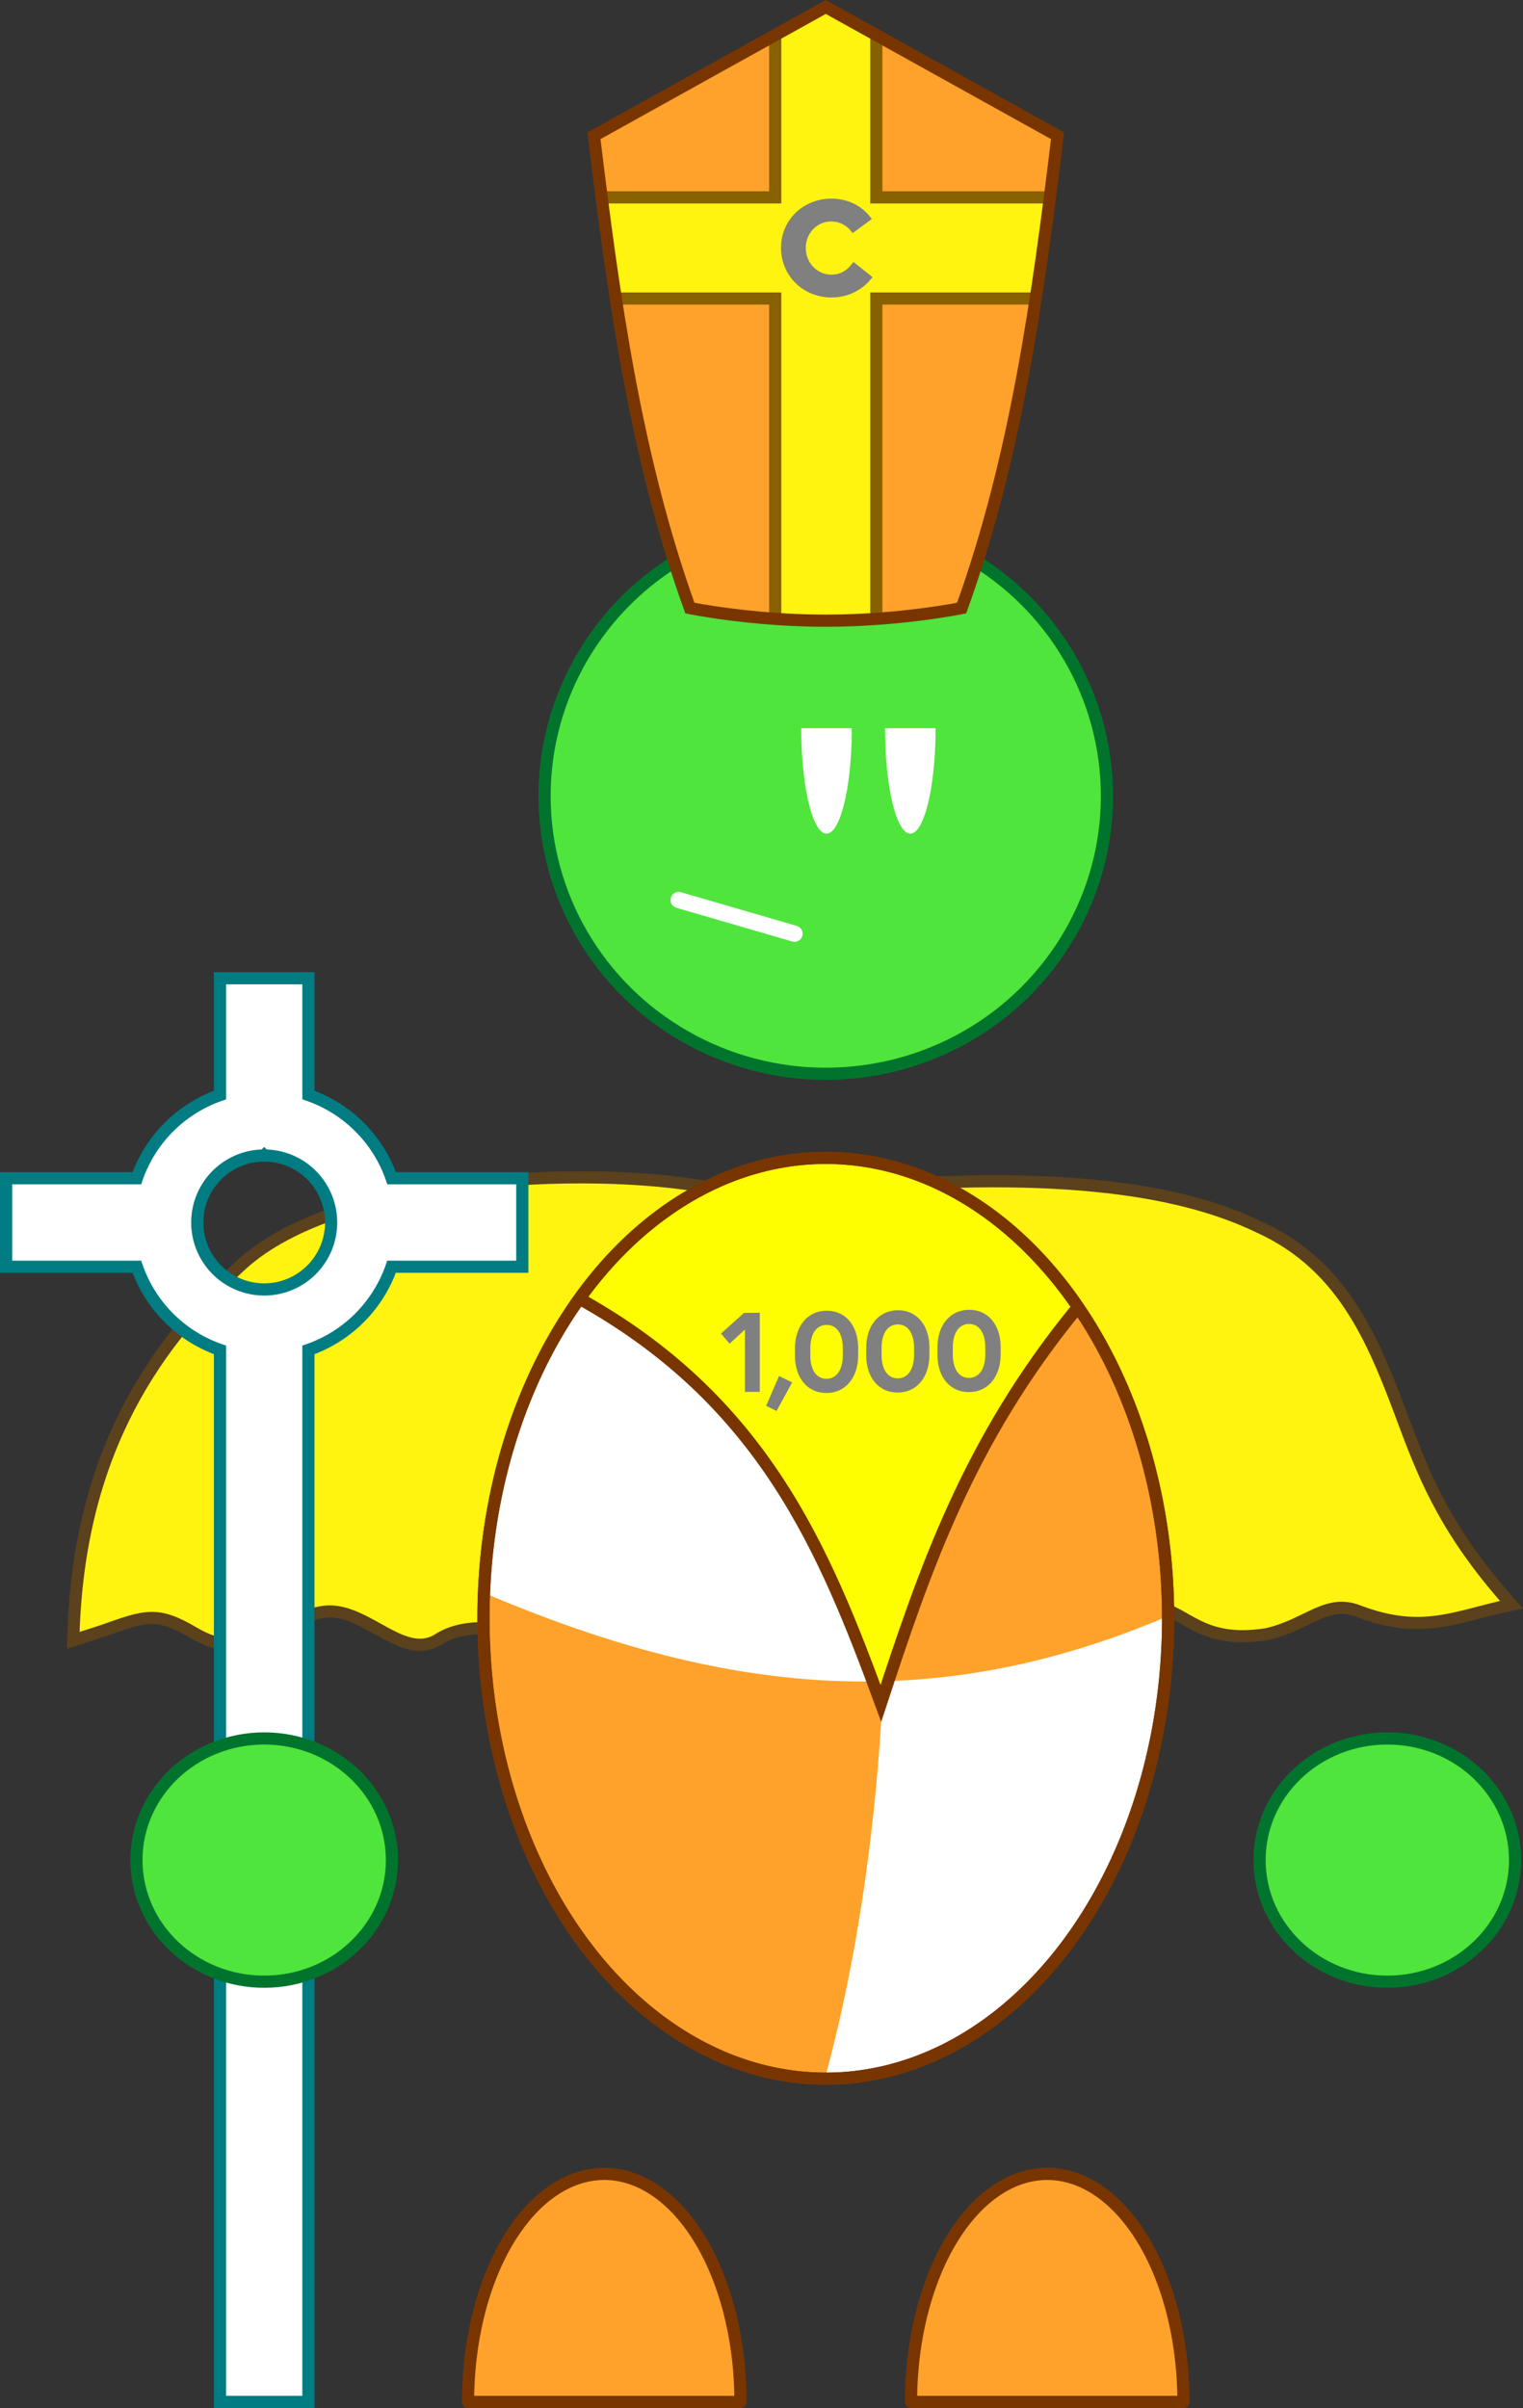
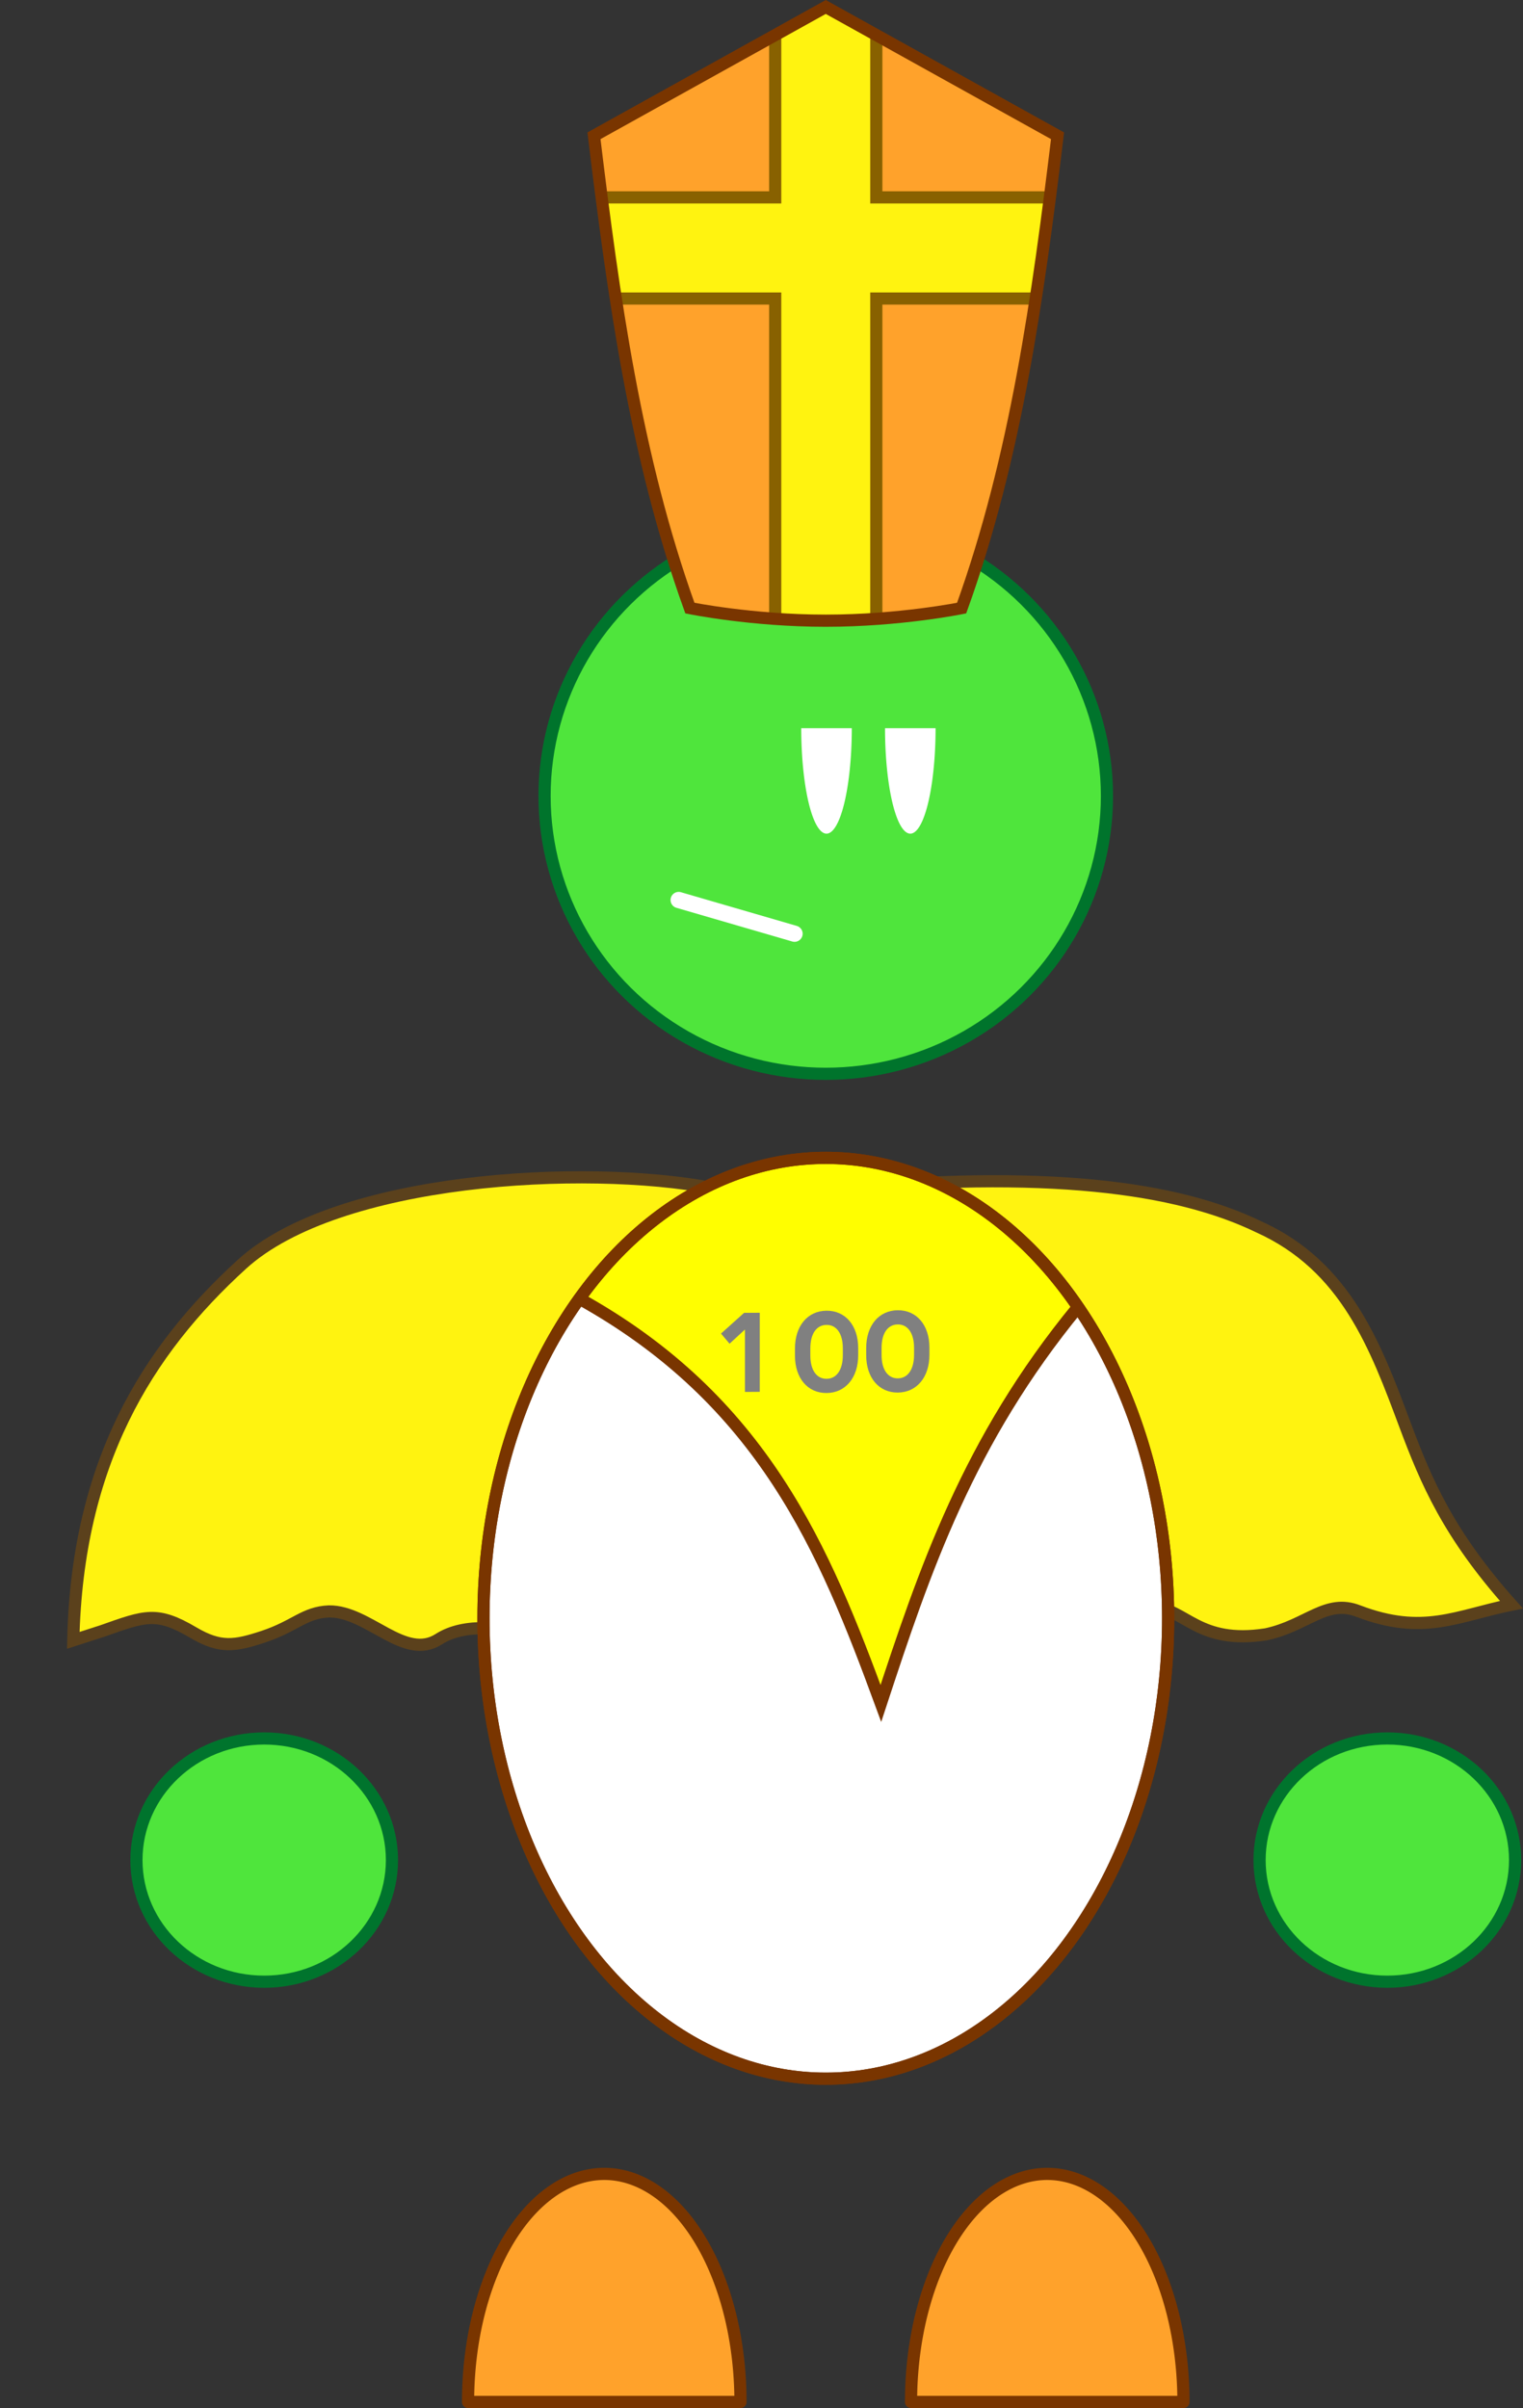
<svg xmlns="http://www.w3.org/2000/svg" xmlns:ns1="http://www.inkscape.org/namespaces/inkscape" xmlns:ns2="http://sodipodi.sourceforge.net/DTD/sodipodi-0.dtd" width="375.375mm" height="593.253mm" viewBox="0 0 375.375 593.253" version="1.1" id="svg2228" ns1:version="1.3.2 (091e20e, 2023-11-25, custom)" ns2:docname="captain 1,000.svg" ns1:export-filename="D:\UnAnything\UnAnything Archive III\Miscellaneous\svg\other\Captain 1000 new\captain 1,000 + 0.png" ns1:export-xdpi="296.37201" ns1:export-ydpi="296.37201">
  <rect x="0" y="0" width="375.375" height="593.253" fill="#333333" stroke="none" />
  <ns2:namedview id="namedview2230" pagecolor="#ffffff" bordercolor="#999999" borderopacity="1" ns1:pageshadow="0" ns1:pageopacity="0" ns1:pagecheckerboard="true" ns1:document-units="mm" showgrid="false" ns1:object-paths="false" ns1:snap-intersection-paths="false" ns1:snap-smooth-nodes="false" ns1:object-nodes="true" ns1:snap-nodes="true" ns1:snap-midpoints="false" ns1:snap-others="false" ns1:zoom="0.5297696" ns1:cx="791.85367" ns1:cy="901.33522" ns1:window-width="1920" ns1:window-height="1147" ns1:window-x="-8" ns1:window-y="-8" ns1:window-maximized="1" ns1:current-layer="layer1" fit-margin-top="0" fit-margin-left="0" fit-margin-right="0" fit-margin-bottom="0" ns1:showpageshadow="0" ns1:deskcolor="#505050" />
  <defs id="defs2225" />
  <g ns1:label="Layer 1" ns1:groupmode="layer" id="layer1" transform="translate(15.259,50.372)">
    <ellipse style="fill:#4fe53c;fill-opacity:1;stroke:#00742c;stroke-width:3;stroke-linecap:round;stroke-linejoin:round;stroke-miterlimit:4;stroke-dasharray:none;stroke-opacity:1;paint-order:normal;stop-color:#000000" id="path8186-5-9" cx="188.267" cy="145.729" rx="69.307" ry="68.446" />
    <path id="path19772" style="fill:#ffa22b;fill-opacity:1;stroke:none;stroke-width:3;stroke-linecap:butt;stroke-linejoin:miter;stroke-miterlimit:4;stroke-dasharray:none;stroke-opacity:1" d="m 188.267,-48.657 -57.129,31.735 c 4.809,39.659 10.229,79.146 23.639,116.36 0,0 15.178,3.108 33.49,3.108 18.311,0 33.49,-3.108 33.49,-3.108 13.41,-37.214 18.83,-76.701 23.639,-116.36 z" ns2:nodetypes="cccsccc" />
    <path style="fill:#fff310;fill-opacity:1;stroke:#5b411c;stroke-width:3;stroke-linecap:butt;stroke-linejoin:miter;stroke-miterlimit:4;stroke-dasharray:none;stroke-opacity:1" d="m 160.171,242.303 c -31.395,-5.947 -92.218,-2.661 -115.772,18.767 -23.555,21.427 -40.636,49.176 -41.597,92.685 l 7.138,-2.298 c 10.629,-3.766 13.46,-4.914 22.434,0.376 6.643,3.918 10.22,3.339 17.25,1.024 8.017,-2.671 10.036,-5.958 16.2,-6.231 9.801,-0.092 18.574,12.274 27.057,6.84 12.774,-8.182 38.731,4.487 48.194,6.855 z" id="path43141-5" ns2:nodetypes="czcccccscc" />
    <path style="opacity:1;fill:#fff310;fill-opacity:1;stroke:#5b411c;stroke-width:3;stroke-linecap:butt;stroke-linejoin:miter;stroke-miterlimit:4;stroke-dasharray:none;stroke-opacity:1" d="m 188.267,242.813 c 54.693,-5.187 86.628,-0.635 106.663,9.039 21.639,9.728 28.891,29.498 36.146,48.927 5.186,13.861 10.659,26.814 26.184,44.191 -13.606,2.794 -21.713,7.658 -37.675,1.598 -8,-3.156 -12.681,3.538 -22.81,5.697 -16.718,2.606 -19.848,-6.33 -27.898,-6.687 -26.047,-0.244 -36.868,5.17 -52.04,8.966 z" id="path7372" ns2:nodetypes="ccccccccc" />
    <g ns1:label="Clip" id="use4682" style="stroke-width:1.743;stroke-miterlimit:4;stroke-dasharray:none" transform="matrix(1.721,0,0,1.721,10.856,36.163)">
      <ellipse style="fill:#ffffff;fill-opacity:1;stroke:none;stroke-width:1.743;stroke-linecap:round;stroke-linejoin:round;stroke-miterlimit:4;stroke-dasharray:none;stroke-opacity:1;paint-order:stroke fill markers;stop-color:#000000" id="ellipse2044" cx="103.071" cy="181.343" rx="49.017" ry="65.896" />
    </g>
-     <path style="opacity:1;fill:#ffa22b;fill-opacity:1;stroke:none;stroke-width:3;stroke-linecap:butt;stroke-linejoin:miter;stroke-miterlimit:4;stroke-dasharray:none;stroke-opacity:1" d="m 187.036,234.301 c 21.329,54.585 20.736,156.239 0.794,228.169 -55.395,-1.328 -87.371,-64.26 -84.358,-120.64 58.094,24.732 109.971,31.482 169.956,5.604 1.202,-46.111 -27.818,-113.085 -86.391,-113.133 z" id="path45300" ns2:nodetypes="ccccc" />
    <path id="rect62799" style="opacity:1;fill:#fffe00;fill-opacity:1;stroke:none;stroke-width:3;stroke-linecap:round;stroke-linejoin:round;stroke-miterlimit:4;stroke-dasharray:none;stroke-opacity:1;stop-color:#000000" d="m 182.025,234.81 c -15.082,-5e-5 -38.791,13.001 -55.361,35.119 0.634,0.28 1.251,0.92 0.547,0.013 12.891,6.328 34.593,22.4 45.877,40.641 13.199,17.921 21.69,39.246 28.765,58.707 12.718,-42.072 26.977,-71.197 49.039,-98.298 l -0.817,0.006 C 235.768,253.527 217.477,234.81 192.574,234.81 Z" ns2:nodetypes="sccccccss" />
    <g aria-label="1,000" id="text48649" style="font-size:15.505px;line-height:1.25;font-family:'Roboto Slab';-inkscape-font-specification:'Roboto Slab';fill:#808080;stroke-width:1.743;stroke-miterlimit:4;stroke-dasharray:none" transform="matrix(1.721,-0.011,0,1.721,14.106,37.372)">
      <path d="m 89.623,148.843 h 2.124 v -11.319 h -2.248 l -3.303,2.946 1.225,1.458 2.202,-2.016 z" style="font-family:Oceanwide;-inkscape-font-specification:Oceanwide;stroke-width:1.743;stroke-miterlimit:4;stroke-dasharray:none" id="path1405" />
-       <path d="m 92.662,150.859 1.489,0.744 2.233,-4.078 -1.876,-0.93 z" style="font-family:Oceanwide;-inkscape-font-specification:Oceanwide;stroke-width:1.743;stroke-miterlimit:4;stroke-dasharray:none" id="path1407" />
      <path d="m 96.787,142.672 v 1.023 c 0,3.225 1.814,5.38 4.528,5.38 2.698,0 4.528,-2.155 4.528,-5.38 v -1.023 c 0,-3.225 -1.83,-5.38 -4.528,-5.38 -2.713,0 -4.528,2.155 -4.528,5.38 z m 2.202,1.023 v -1.023 c 0,-2.078 0.868,-3.349 2.326,-3.349 1.442,0 2.326,1.287 2.326,3.349 v 1.023 c 0,2.062 -0.884,3.349 -2.326,3.349 -1.442,0 -2.326,-1.287 -2.326,-3.349 z" style="font-family:Oceanwide;-inkscape-font-specification:Oceanwide;stroke-width:1.743;stroke-miterlimit:4;stroke-dasharray:none" id="path1409" />
      <path d="m 106.989,142.672 v 1.023 c 0,3.225 1.814,5.38 4.528,5.38 2.698,0 4.528,-2.155 4.528,-5.38 v -1.023 c 0,-3.225 -1.83,-5.38 -4.528,-5.38 -2.713,0 -4.528,2.155 -4.528,5.38 z m 2.202,1.023 v -1.023 c 0,-2.078 0.868,-3.349 2.326,-3.349 1.442,0 2.326,1.287 2.326,3.349 v 1.023 c 0,2.062 -0.884,3.349 -2.326,3.349 -1.442,0 -2.326,-1.287 -2.326,-3.349 z" style="font-family:Oceanwide;-inkscape-font-specification:Oceanwide;stroke-width:1.743;stroke-miterlimit:4;stroke-dasharray:none" id="path1411" />
-       <path d="m 117.192,142.672 v 1.023 c 0,3.225 1.814,5.38 4.528,5.38 2.698,0 4.528,-2.155 4.528,-5.38 v -1.023 c 0,-3.225 -1.83,-5.38 -4.528,-5.38 -2.713,0 -4.528,2.155 -4.528,5.38 z m 2.202,1.023 v -1.023 c 0,-2.078 0.868,-3.349 2.326,-3.349 1.442,0 2.326,1.287 2.326,3.349 v 1.023 c 0,2.062 -0.884,3.349 -2.326,3.349 -1.442,0 -2.326,-1.287 -2.326,-3.349 z" style="font-family:Oceanwide;-inkscape-font-specification:Oceanwide;stroke-width:1.743;stroke-miterlimit:4;stroke-dasharray:none" id="path1413" />
    </g>
    <path id="path14134" style="opacity:1;fill:#fff310;fill-opacity:1;stroke:none;stroke-width:3;stroke-linecap:round;stroke-linejoin:round;stroke-miterlimit:4;stroke-dasharray:none;stroke-opacity:1;paint-order:normal;stop-color:#000000" d="M 243.211,-1.743 H 200.726 V -41.333 l -12.371,-6.93 -12.547,7.069 v 0 39.451 H 133.845 L 137.09,23.175 h 38.718 v 78.569 l 24.918,-0.233 V 23.175 h 38.867" ns2:nodetypes="cccccccccccccc" />
-     <path id="rect84891" style="opacity:1;fill:#ffffff;fill-opacity:1;stroke:#007c82;stroke-width:3;stroke-linecap:butt;stroke-linejoin:miter;stroke-miterlimit:4;stroke-dasharray:none;stroke-opacity:1;paint-order:normal;stop-color:#000000" d="m 38.959,190.628 v 28.789 a 33.251,33.251 0 0 0 -20.49,20.491 h -32.228 v 21.798 h 32.228 a 33.251,33.251 0 0 0 20.49,20.49 V 541.38 H 60.757 V 282.196 A 33.251,33.251 0 0 0 81.247,261.706 H 113.475 V 239.908 H 81.272 A 33.251,33.251 0 0 0 60.757,219.394 v -28.765 z m 10.898,43.682 A 16.496,16.496 0 0 1 66.354,250.806 16.496,16.496 0 0 1 49.858,267.303 16.496,16.496 0 0 1 33.363,250.806 16.496,16.496 0 0 1 49.858,234.31 Z" />
    <ellipse style="opacity:1;fill:#4fe53c;fill-opacity:1;stroke:#00742d;stroke-width:3;stroke-linecap:round;stroke-linejoin:round;stroke-miterlimit:4;stroke-dasharray:none;stroke-opacity:1;paint-order:normal;stop-color:#000000" id="path9726" cx="49.858" cy="407.884" rx="31.489" ry="29.965" />
    <path style="opacity:1;fill:#ffa22b;fill-opacity:1;fill-rule:nonzero;stroke:#793500;stroke-width:3;stroke-linecap:round;stroke-linejoin:round;stroke-miterlimit:4;stroke-dasharray:none;stroke-opacity:1;paint-order:markers fill stroke" id="path4224-2" ns2:type="arc" ns2:cx="133.67719" ns2:cy="541.38049" ns2:rx="33.571117" ns2:ry="56.184113" ns2:start="3.1415927" ns2:end="0" ns2:arc-type="slice" d="m 100.106,541.38 a 33.571,56.184 0 0 1 33.571,-56.184 33.571,56.184 0 0 1 33.571,56.184 h -33.571 z" />
    <path style="opacity:1;fill:#ffa22b;fill-opacity:1;fill-rule:nonzero;stroke:#793500;stroke-width:3;stroke-linecap:round;stroke-linejoin:round;stroke-miterlimit:4;stroke-dasharray:none;stroke-opacity:1;paint-order:markers fill stroke" id="path4224-2-9" ns2:type="arc" ns2:cx="242.85733" ns2:cy="541.38049" ns2:rx="33.571117" ns2:ry="56.184113" ns2:start="3.1415927" ns2:end="0" ns2:arc-type="slice" d="m 209.286,541.38 a 33.571,56.184 0 0 1 33.571,-56.184 33.571,56.184 0 0 1 33.571,56.184 h -33.571 z" />
    <ellipse style="opacity:1;fill:#4fe53c;fill-opacity:1;stroke:#00742d;stroke-width:3;stroke-linecap:round;stroke-linejoin:round;stroke-miterlimit:4;stroke-dasharray:none;stroke-opacity:1;paint-order:normal;stop-color:#000000" id="ellipse10010" cx="326.677" cy="407.884" rx="31.489" ry="29.965" />
    <path style="opacity:1;fill:#ffffff;fill-opacity:1;stroke:none;stroke-width:3;stroke-linecap:round;stroke-linejoin:round;stroke-miterlimit:4;stroke-dasharray:none;stroke-opacity:1;paint-order:normal;stop-color:#000000" id="path10134" ns2:type="arc" ns2:cx="209.10384" ns2:cy="129.02271" ns2:rx="6.2300076" ns2:ry="25.984108" ns2:start="0" ns2:end="3.1415927" ns2:arc-type="slice" d="m 215.334,129.023 a 6.23,25.984 0 0 1 -3.115,22.503 6.23,25.984 0 0 1 -6.23,0 6.23,25.984 0 0 1 -3.115,-22.503 h 6.23 z" />
    <path style="fill:none;stroke:#ffffff;stroke-width:4;stroke-linecap:round;stroke-linejoin:miter;stroke-miterlimit:4;stroke-dasharray:none;stroke-opacity:1;paint-order:normal" d="M 180.571,179.661 152.011,171.357" id="path10169" ns2:nodetypes="cc" />
    <path id="rect10786" style="opacity:1;fill:none;fill-opacity:1;stroke:#886100;stroke-width:3;stroke-linecap:round;stroke-linejoin:miter;stroke-miterlimit:4;stroke-dasharray:none;stroke-opacity:1;paint-order:normal;stop-color:#000000" d="M 175.808,-41.194 V -1.743 H 133.845 M 137.09,23.175 h 38.718 v 78.569 m 24.918,-0.233 V 23.175 h 38.867 m 3.617,-24.918 H 200.726 V -41.333" ns2:nodetypes="cccccccccccc" />
    <path id="path8301" style="fill:none;stroke:#793500;stroke-width:3;stroke-linecap:butt;stroke-linejoin:miter;stroke-miterlimit:4;stroke-dasharray:none;stroke-opacity:1" d="m 188.267,-48.657 -57.129,31.735 c 4.809,39.659 10.229,79.146 23.639,116.36 0,0 15.178,3.108 33.49,3.108 18.311,0 33.49,-3.108 33.49,-3.108 13.41,-37.214 18.83,-76.701 23.639,-116.36 z" ns2:nodetypes="cccsccc" />
    <g aria-label="C" id="text23007" style="font-size:10.583px;line-height:1.25;font-family:'Roboto Slab';-inkscape-font-specification:'Roboto Slab';fill:#808080;fill-opacity:1;stroke:#808080;stroke-width:0.602;stroke-miterlimit:4;stroke-dasharray:none;stroke-opacity:1" transform="matrix(2.492,0,0,2.492,-65.637,-60.856)">
-       <path id="path35737" style="font-weight:600;font-family:Oceanwide;-inkscape-font-specification:'Oceanwide Semi-Bold';fill:#808080;fill-opacity:1;stroke:#808080;stroke-width:0.528;stroke-miterlimit:4;stroke-dasharray:none;stroke-opacity:1" d="m 102.361,24.701 c -2.328,0 -4.117,1.746 -4.117,4 0,2.275 1.799,4.043 4.117,4.043 1.249,0 2.381,-0.517 3.186,-1.459 l -1.238,-0.984 c -0.519,0.656 -1.185,0.994 -1.947,0.994 -1.397,0 -2.498,-1.143 -2.498,-2.582 0,-1.429 1.09,-2.562 2.477,-2.562 0.751,0 1.449,0.339 1.904,0.91 l 1.238,-0.91 c -0.751,-0.931 -1.851,-1.449 -3.121,-1.449 z" transform="matrix(1.14,0,0,1.14,-14.236,-4.013)" />
-     </g>
+       </g>
    <path style="fill:none;stroke:#793500;stroke-width:3;stroke-linecap:butt;stroke-linejoin:miter;stroke-miterlimit:4;stroke-dasharray:none;stroke-opacity:1" d="m 127.153,269.362 c 45.742,25.19 60.839,62.243 74.7,99.928 10.769,-32.75 21.448,-64.621 48.539,-97.595" id="path39561" ns2:nodetypes="ccc" />
    <ellipse style="fill:#1e1e1e;fill-opacity:0;stroke:#793500;stroke-width:3;stroke-linecap:round;stroke-linejoin:round;stroke-miterlimit:4;stroke-dasharray:none;stroke-opacity:1;paint-order:stroke fill markers;stop-color:#000000" id="path1094" cx="188.276" cy="348.314" rx="84.375" ry="113.428" />
    <path style="opacity:1;fill:#ffffff;fill-opacity:1;stroke:none;stroke-width:3;stroke-linecap:round;stroke-linejoin:round;stroke-miterlimit:4;stroke-dasharray:none;stroke-opacity:1;paint-order:normal;stop-color:#000000" id="path4230" ns2:type="arc" ns2:cx="188.45271" ns2:cy="129.02271" ns2:rx="6.2300076" ns2:ry="25.984108" ns2:start="0" ns2:end="3.1415927" ns2:arc-type="slice" d="m 194.683,129.023 a 6.23,25.984 0 0 1 -3.115,22.503 6.23,25.984 0 0 1 -6.23,0 6.23,25.984 0 0 1 -3.115,-22.503 h 6.23 z" />
    <ellipse style="fill:#1e1e1e;fill-opacity:0;stroke:#793500;stroke-width:3;stroke-linecap:round;stroke-linejoin:round;stroke-miterlimit:4;stroke-dasharray:none;stroke-opacity:1;paint-order:stroke fill markers;stop-color:#000000" id="ellipse6406" cx="188.276" cy="348.314" rx="84.375" ry="113.428" />
    <g id="g4678" clip-path="none" />
  </g>
</svg>